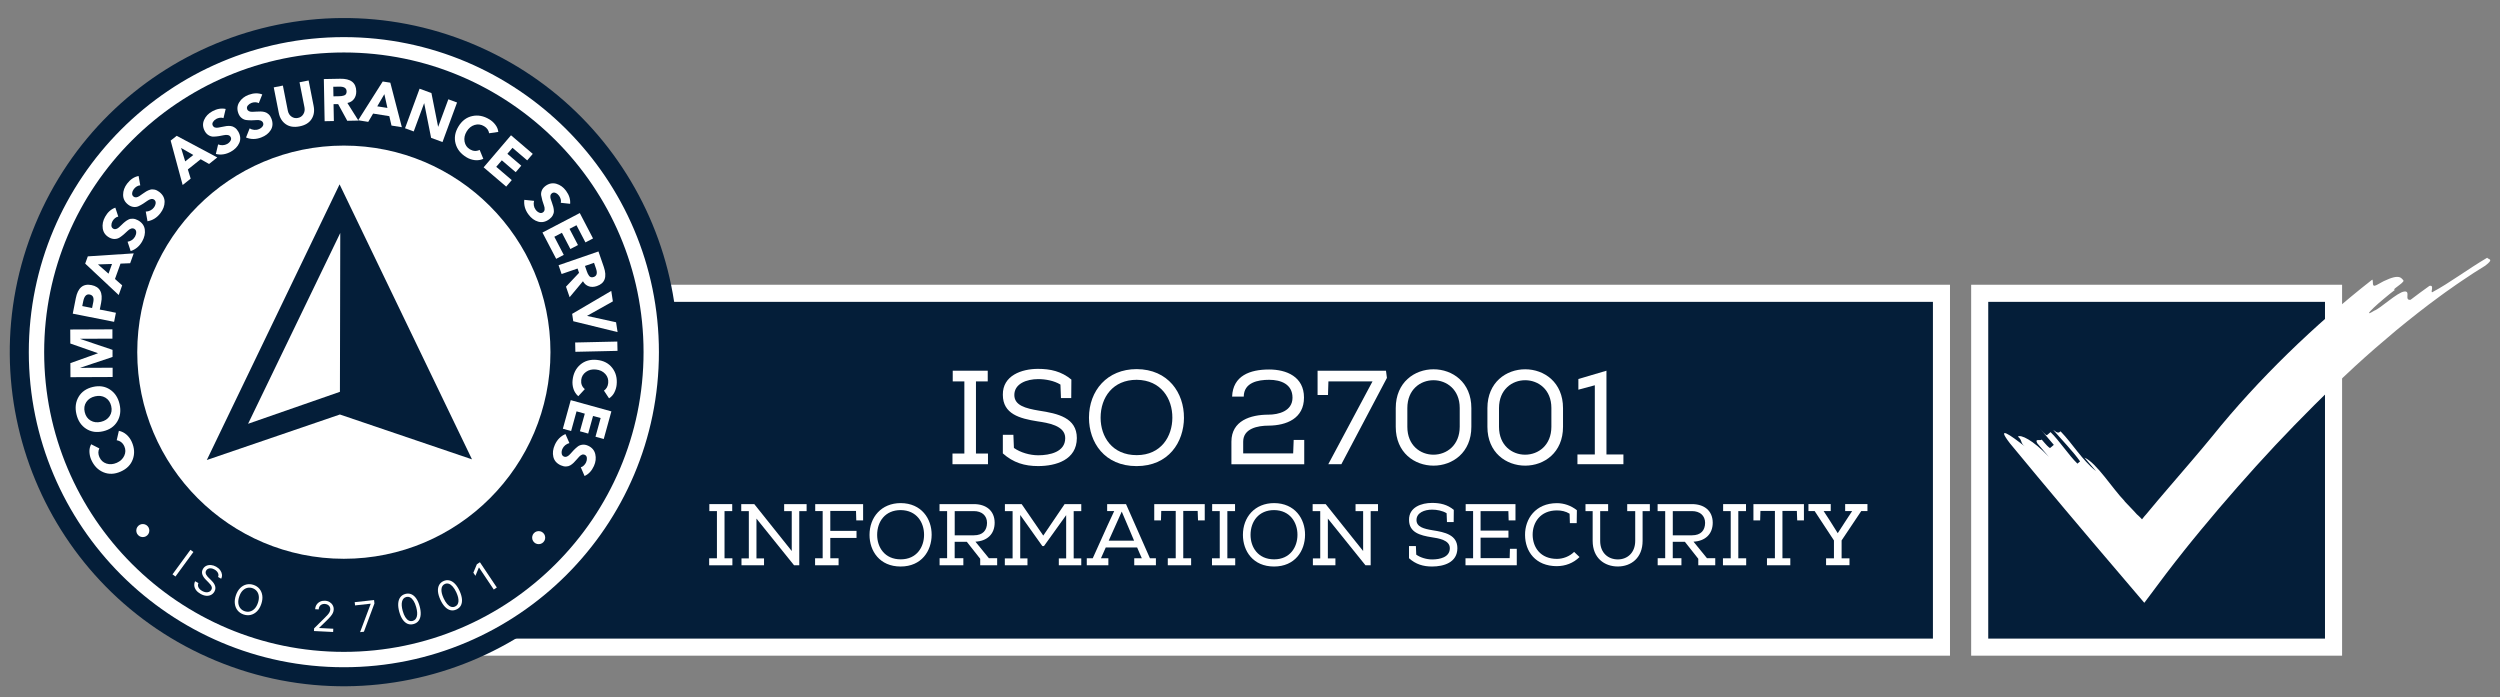
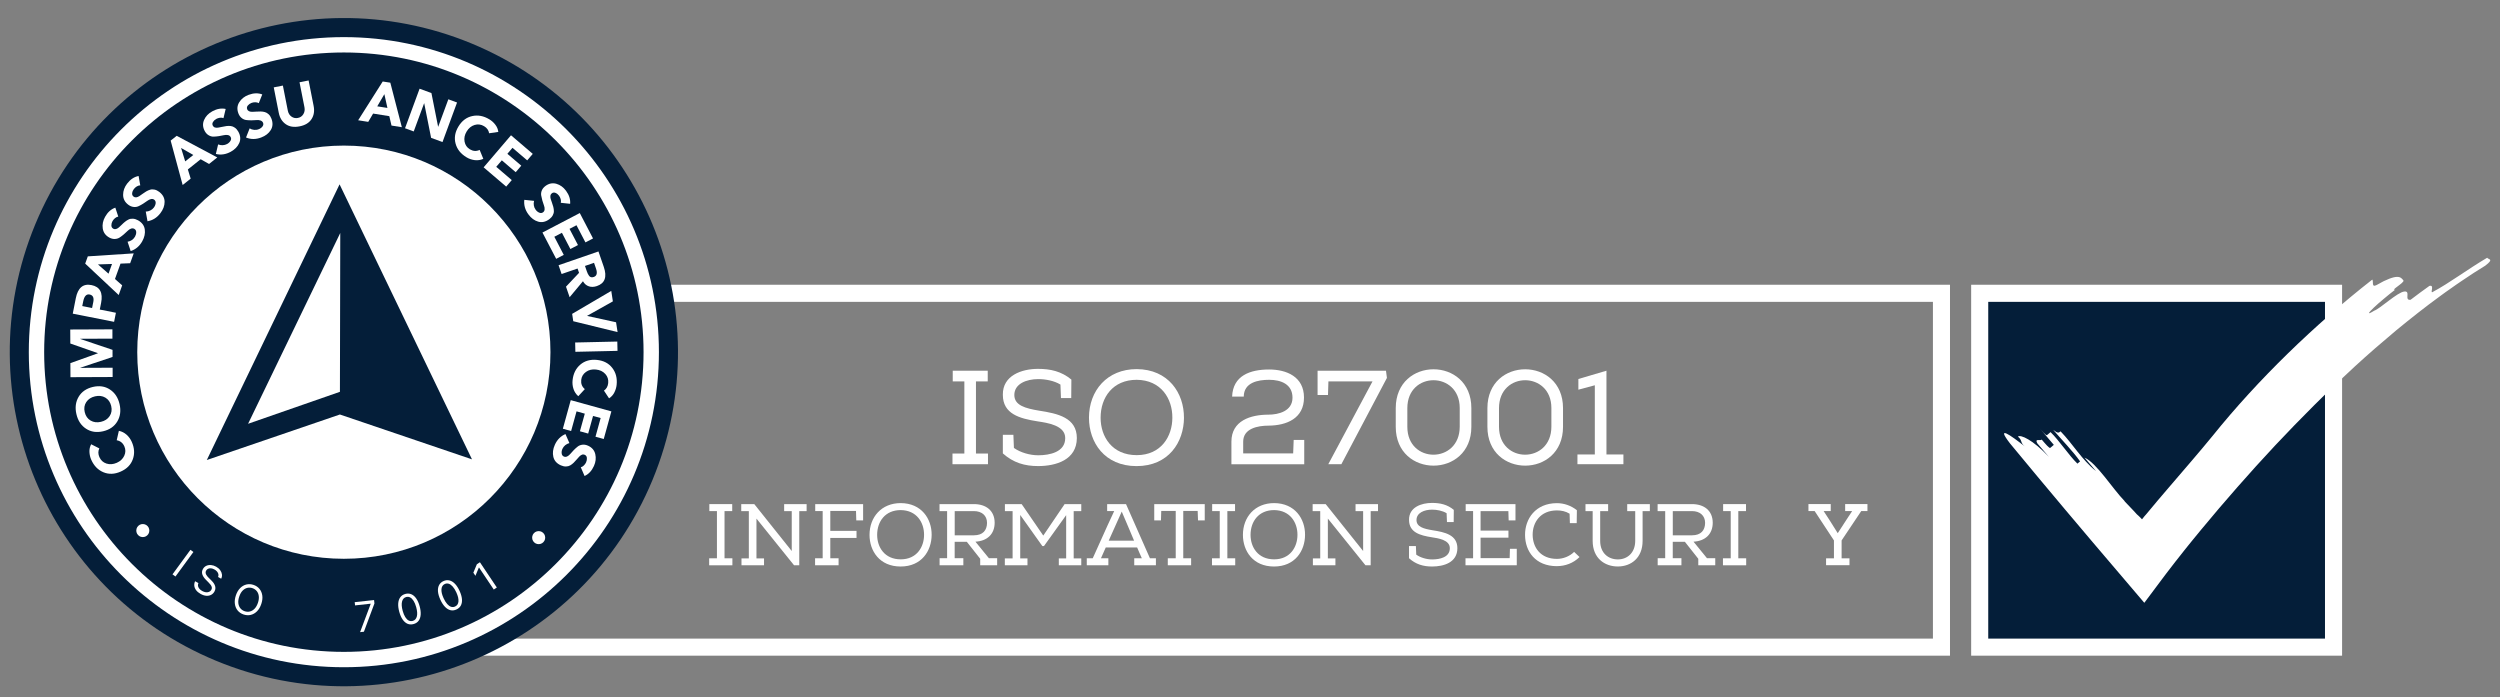
<svg xmlns="http://www.w3.org/2000/svg" width="251" height="70" viewBox="0 0 251 70" fill="none">
  <rect x="0" y="0" width="251" height="70" fill="#808080" stroke="none" />
  <g clip-path="url(#clip0_508_5476)">
-     <path d="M194.919 29.446H46.237V64.973H194.919V29.446Z" fill="#041E39" />
+     <path d="M194.919 29.446H46.237H194.919V29.446Z" fill="#041E39" />
    <path d="M195.779 65.83H45.381V28.589H195.779V65.83ZM47.098 64.116H194.066V30.306H47.094V64.116H47.098Z" fill="white" />
    <path d="M234.289 29.446H198.762V64.973H234.289V29.446Z" fill="#041E39" />
    <path d="M235.146 65.83H197.905V28.589H235.146V65.83ZM199.619 64.116H233.429V30.306H199.619V64.116Z" fill="white" />
    <path d="M213.305 50.325C213.602 50.633 213.903 50.948 214.204 51.269C214.277 51.35 214.354 51.43 214.428 51.514L214.54 51.636C214.557 51.654 214.561 51.654 214.571 51.664C214.606 51.696 214.644 51.727 214.679 51.759C214.749 51.822 214.812 51.885 214.875 51.948L214.97 52.046L215.015 52.095L215.04 52.119L215.05 52.133L215.057 52.14C215.057 52.14 215.061 52.136 215.064 52.133C215.2 51.948 215.351 51.773 215.505 51.602C216.249 50.696 217.019 49.794 217.781 48.906C219.302 47.129 220.809 45.398 222.166 43.737C226.712 38.09 232.401 32.586 238.181 28.068C238.324 28.25 238.062 28.901 238.611 28.617C238.877 28.464 239.111 28.334 239.324 28.229C239.538 28.128 239.727 28.044 239.894 27.981C240.227 27.855 240.471 27.803 240.657 27.799C241.027 27.792 241.167 27.977 241.307 28.163C241.447 28.348 239.873 29.247 240.492 29.072C240.132 29.338 239.727 29.673 239.342 29.995C238.957 30.32 238.583 30.635 238.317 30.897C237.775 31.415 237.601 31.674 238.366 31.195C238.968 30.992 240.699 29.338 241.391 29.268C242.073 29.187 241.342 30.18 242.02 30.1C242.255 29.925 242.604 29.652 242.961 29.394C243.318 29.135 243.674 28.88 243.912 28.705C244.521 28.551 243.846 29.614 244.318 29.271C245.874 28.446 247.724 27.051 249.713 25.876C249.773 25.977 249.958 26.002 250.011 26.086C250.035 26.128 250.028 26.187 249.955 26.282C249.885 26.372 249.748 26.498 249.521 26.673C249.136 26.915 248.752 27.156 248.367 27.397C247.989 27.649 247.608 27.904 247.227 28.156C246.846 28.404 246.472 28.673 246.098 28.936C245.724 29.201 245.346 29.457 244.979 29.736C243.493 30.817 242.045 31.964 240.611 33.139C239.188 34.328 237.782 35.544 236.408 36.807C235.034 38.069 233.677 39.356 232.352 40.678C231.027 41.999 229.719 43.346 228.432 44.716C227.149 46.087 225.886 47.482 224.649 48.892C223.407 50.304 222.19 51.734 220.995 53.179L220.103 54.266L219.662 54.812L219.281 55.287L218.834 55.854L218.386 56.42L217.942 56.997L217.498 57.574L217.057 58.161C216.466 58.948 215.879 59.735 215.288 60.522C213.56 58.494 211.837 56.469 210.113 54.444C209.179 53.339 208.249 52.238 207.319 51.136C205.462 48.93 203.623 46.724 201.801 44.514C200.346 42.629 201.857 43.685 203.28 44.814C202.804 44.437 203.07 44.213 202.598 43.835C202.864 43.608 204.077 44.136 205.707 45.87C205.322 45.419 204.934 44.965 204.549 44.514C204.252 43.986 204.815 44.286 204.99 44.136C205.375 44.587 205.763 45.042 205.85 44.965C205.938 44.888 206.116 44.737 206.203 44.664C205.819 44.213 205.046 43.307 204.661 42.856C205.046 43.307 205.434 43.762 205.521 43.685C205.609 43.608 205.787 43.458 205.875 43.384C206.735 44.213 207.714 45.72 208.574 46.549L208.84 46.322C208.158 45.342 206.91 44.059 206.14 43.157C206.616 43.535 206.703 43.458 206.882 43.307C208.126 44.587 209.018 46.171 210.441 47.3L209.284 45.944C210.497 46.472 212.071 49.035 213.316 50.315L213.305 50.325Z" fill="white" />
    <path d="M95.629 46.608V45.535H96.822V38.293H95.654V37.219H99.168V38.293H97.986V45.535H99.193V46.608H95.626H95.629Z" fill="white" />
    <path d="M107.566 38.104C107.566 38.789 107.552 39.286 107.552 39.968H106.521L106.468 38.611C105.839 38.223 104.965 38.062 104.241 38.062C103.059 38.062 101.839 38.531 101.839 39.657C101.839 40.702 102.951 40.999 104.307 41.227C106.213 41.52 108.115 41.937 108.115 43.989C108.101 46.175 106.024 46.794 104.227 46.794C102.874 46.794 101.734 46.458 100.685 45.521V43.657H101.744L101.797 44.972C102.454 45.44 103.405 45.71 104.238 45.71C105.391 45.71 106.948 45.388 106.948 43.993C106.962 42.706 105.15 42.451 104.171 42.304C102.374 42.02 100.685 41.566 100.685 39.636C100.657 37.692 102.591 37.034 104.213 37.034C105.461 37.034 106.559 37.276 107.566 38.108V38.104Z" fill="white" />
    <path d="M118.872 41.94C118.858 44.395 117.33 46.797 114.11 46.797C110.889 46.797 109.333 44.409 109.333 41.94C109.333 39.216 111.158 37.059 114.12 37.059C117.299 37.073 118.883 39.461 118.869 41.94H118.872ZM114.124 38.132C111.735 38.132 110.501 39.891 110.501 41.94C110.501 43.846 111.655 45.696 114.124 45.696C116.592 45.696 117.704 43.79 117.704 41.94C117.718 40.034 116.578 38.157 114.124 38.132Z" fill="white" />
    <path d="M123.634 46.608V44.342C123.634 42.237 125.554 41.632 127.351 41.632C128.358 41.632 129.767 41.282 129.767 39.929C129.767 38.576 128.613 38.132 127.421 38.132C126.295 38.132 124.886 38.401 124.872 39.821H123.704C123.784 37.716 125.501 37.097 127.421 37.097C129.166 37.097 130.921 37.821 130.921 39.915C130.921 42.01 129.176 42.72 127.365 42.734C126.277 42.734 124.816 43.017 124.816 44.342V45.524H129.834L129.886 44.171H130.945V46.612H123.634V46.608Z" fill="white" />
    <path d="M139.153 37.219L139.247 37.943L134.673 46.608H133.359L137.8 38.293H133.373L133.331 39.66H132.285V37.219H139.153Z" fill="white" />
    <path d="M147.724 40.975V42.853C147.724 48.045 140.133 48.056 140.133 42.853V40.975C140.133 35.772 147.724 35.782 147.724 40.975ZM146.556 42.839V40.961C146.556 37.258 141.297 37.23 141.297 40.975V42.853C141.297 46.594 146.556 46.58 146.556 42.839Z" fill="white" />
    <path d="M156.927 40.975V42.853C156.927 48.045 149.336 48.056 149.336 42.853V40.975C149.336 35.772 156.927 35.782 156.927 40.975ZM155.759 42.839V40.961C155.759 37.258 150.5 37.23 150.5 40.975V42.853C150.5 46.594 155.759 46.58 155.759 42.839Z" fill="white" />
    <path d="M160.12 45.629V38.681L158.469 39.125V38.051L161.288 37.219V45.629H162.991V46.608H158.375V45.629H160.12Z" fill="white" />
    <path d="M71.2 56.756V56.053H71.98V51.315H71.218V50.612H73.515V51.315H72.742V56.053H73.532V56.756H71.2Z" fill="white" />
    <path d="M75.945 56.06H76.708V56.752H74.445V56.06H75.183V51.315H74.421V50.612H75.729L79.491 55.322V51.315H78.729V50.612H80.984V51.315H80.246V56.752H79.722L75.949 52.067V56.056L75.945 56.06Z" fill="white" />
    <path d="M81.848 51.308V50.615H86.656V52.248H85.971L85.943 51.301H83.362V53.301H85.995V54.011H83.362V56.053H84.194V56.756H81.834V56.053H82.596V51.308H81.841H81.848Z" fill="white" />
    <path d="M93.538 53.703C93.528 55.308 92.531 56.878 90.422 56.878C88.314 56.878 87.3 55.319 87.3 53.703C87.3 51.923 88.492 50.511 90.433 50.511C92.51 50.521 93.549 52.081 93.538 53.703ZM90.433 51.213C88.87 51.213 88.066 52.364 88.066 53.703C88.066 54.948 88.821 56.158 90.433 56.158C92.045 56.158 92.776 54.913 92.776 53.703C92.783 52.458 92.038 51.231 90.433 51.213Z" fill="white" />
    <path d="M95.853 56.042H96.72V56.752H94.335V56.042H95.09V51.315H94.328V50.612H97.783C98.975 50.612 99.853 51.245 99.864 52.472C99.864 53.647 99.091 54.322 97.933 54.385L99.283 56.042H100.115V56.752H98.412V56.102L97.07 54.399H95.849V56.039L95.853 56.042ZM97.772 53.745C98.685 53.745 99.087 53.245 99.098 52.5C99.098 51.755 98.563 51.315 97.783 51.315H95.853V53.745H97.772Z" fill="white" />
    <path d="M104.819 54.825H104.651L102.43 51.703V56.063H103.158V56.756H100.885V56.063H101.665V51.318H100.892V50.615H102.577L104.745 53.773L106.885 50.615H108.56V51.318H107.798V56.063H108.56V56.756H106.305V56.063H107.043V51.72L104.815 54.825H104.819Z" fill="white" />
    <path d="M116.053 56.756H113.878V56.053H114.641C114.466 55.675 114.315 55.297 114.169 54.965H111.018C110.878 55.291 110.703 55.668 110.535 56.053H111.28V56.756H109.112V56.053H109.71L111.217 52.71L111.868 51.308H111.158V50.615H113.053L115.455 56.053H116.053V56.756ZM113.861 54.283C113.494 53.423 113.134 52.539 112.623 51.364C112.088 52.566 111.686 53.444 111.315 54.283H113.857H113.861Z" fill="white" />
    <path d="M116.589 51.297L116.561 52.245H115.886V50.612H120.956V52.245H120.281L120.246 51.297H118.799V56.053H119.589V56.756H117.246V56.053H118.043V51.297H116.589Z" fill="white" />
    <path d="M121.684 56.756V56.053H122.463V51.315H121.701V50.612H123.998V51.315H123.226V56.053H124.016V56.756H121.684Z" fill="white" />
    <path d="M131.027 53.703C131.02 55.308 130.02 56.878 127.912 56.878C125.803 56.878 124.789 55.319 124.789 53.703C124.789 51.923 125.981 50.511 127.922 50.511C130.003 50.521 131.038 52.081 131.027 53.703ZM127.922 51.213C126.363 51.213 125.555 52.364 125.555 53.703C125.555 54.948 126.31 56.158 127.922 56.158C129.534 56.158 130.265 54.913 130.265 53.703C130.272 52.458 129.527 51.231 127.922 51.213Z" fill="white" />
    <path d="M133.314 56.06H134.076V56.752H131.814V56.06H132.551V51.315H131.789V50.612H133.097L136.859 55.322V51.315H136.097V50.612H138.352V51.315H137.615V56.752H137.09L133.317 52.067V56.056L133.314 56.06Z" fill="white" />
    <path d="M145.961 51.192C145.961 51.64 145.95 51.965 145.95 52.413H145.275L145.24 51.528C144.828 51.273 144.258 51.168 143.786 51.168C143.013 51.168 142.216 51.475 142.216 52.213C142.216 52.899 142.943 53.091 143.831 53.238C145.076 53.43 146.321 53.703 146.321 55.046C146.314 56.476 144.954 56.878 143.779 56.878C142.894 56.878 142.146 56.658 141.464 56.046V54.825H142.156L142.191 55.686C142.621 55.993 143.244 56.168 143.789 56.168C144.544 56.168 145.562 55.958 145.562 55.046C145.573 54.203 144.387 54.039 143.747 53.941C142.572 53.755 141.467 53.458 141.467 52.196C141.45 50.923 142.712 50.493 143.775 50.493C144.59 50.493 145.31 50.65 145.968 51.196L145.961 51.192Z" fill="white" />
    <path d="M147.136 56.756V56.053H147.899V51.308H147.154V50.615H152.154V52.248H151.469L151.441 51.318H148.65V53.273H151.448V53.983H148.65V56.035H151.57L151.598 55.098H152.284V56.756H147.133H147.136Z" fill="white" />
    <path d="M156.318 56.843C154.15 56.843 153.126 55.353 153.115 53.721C153.098 52.105 154.161 50.517 156.318 50.517C157.028 50.517 157.738 50.762 158.319 51.227C158.319 51.657 158.308 52.094 158.301 52.525H157.616L157.588 51.577C157.193 51.332 156.763 51.245 156.315 51.245C154.658 51.245 153.867 52.448 153.878 53.71C153.895 54.955 154.658 56.112 156.315 56.112C156.92 56.112 157.588 55.867 158.042 55.409L158.584 55.927C157.962 56.542 157.147 56.84 156.311 56.84L156.318 56.843Z" fill="white" />
    <path d="M163.372 51.315V50.612H165.645V51.315H164.917V54.305C164.917 56.008 163.767 56.875 162.428 56.875C161.088 56.875 159.903 56.025 159.903 54.305V51.315H159.183V50.612H161.456V51.315H160.658V54.305C160.658 55.532 161.483 56.165 162.431 56.165C163.379 56.165 164.176 55.508 164.176 54.298V51.315H163.379H163.372Z" fill="white" />
    <path d="M167.948 56.042H168.816V56.752H166.431V56.042H167.186V51.315H166.424V50.612H169.879C171.071 50.612 171.949 51.245 171.959 52.472C171.959 53.647 171.186 54.322 170.029 54.385L171.379 56.042H172.211V56.752H170.508V56.102L169.165 54.399H167.945V56.039L167.948 56.042ZM169.868 53.745C170.781 53.745 171.183 53.245 171.193 52.5C171.193 51.755 170.658 51.315 169.879 51.315H167.948V53.745H169.868Z" fill="white" />
    <path d="M172.984 56.756V56.053H173.764V51.315H173.002V50.612H175.299V51.315H174.526V56.053H175.317V56.756H172.984Z" fill="white" />
-     <path d="M176.747 51.297L176.719 52.245H176.044V50.612H181.114V52.245H180.439L180.404 51.297H178.957V56.053H179.747V56.756H177.404V56.053H178.201V51.297H176.747Z" fill="white" />
    <path d="M183.096 51.315L183.694 52.234L184.509 53.532L185.369 52.206L185.957 51.311H185.254V50.608H187.492V51.311H186.869L184.897 54.259V56.056H185.688V56.749H183.338V56.056H184.128V54.259L182.191 51.311H181.568V50.608H183.806V51.311H183.103L183.096 51.315Z" fill="white" />
    <path d="M65.51 48.191C72.598 31.078 64.472 11.46 47.36 4.372C30.248 -2.716 10.629 5.41 3.541 22.522C-3.547 39.635 4.579 59.253 21.692 66.341C38.804 73.429 58.422 65.303 65.51 48.191Z" fill="#041E39" />
    <path d="M34.524 66.218C51.567 66.218 65.383 52.402 65.383 35.359C65.383 18.316 51.567 4.5 34.524 4.5C17.481 4.5 3.665 18.316 3.665 35.359C3.665 52.402 17.481 66.218 34.524 66.218Z" fill="#041E39" />
    <path d="M34.523 66.99C17.081 66.99 2.892 52.801 2.892 35.359C2.892 17.917 17.081 3.727 34.523 3.727C51.965 3.727 66.155 17.917 66.155 35.359C66.155 52.801 51.965 66.99 34.523 66.99ZM34.523 5.269C17.931 5.269 4.434 18.767 4.434 35.359C4.434 51.951 17.931 65.448 34.523 65.448C51.115 65.448 64.613 51.951 64.613 35.359C64.613 18.767 51.112 5.269 34.523 5.269Z" fill="white" />
    <path d="M13.859 53.716C13.777 53.628 13.723 53.528 13.699 53.415C13.675 53.301 13.679 53.189 13.711 53.078C13.743 52.967 13.804 52.871 13.892 52.789C13.98 52.707 14.081 52.653 14.193 52.629C14.306 52.605 14.418 52.609 14.529 52.642C14.64 52.674 14.737 52.734 14.819 52.822C14.901 52.911 14.954 53.012 14.977 53.124C15.002 53.237 14.998 53.349 14.965 53.459C14.934 53.57 14.874 53.666 14.785 53.749C14.697 53.831 14.597 53.884 14.483 53.908C14.371 53.933 14.259 53.929 14.147 53.897C14.037 53.865 13.941 53.804 13.859 53.716Z" fill="white" />
    <path d="M19.418 55.42L17.616 57.883L17.318 57.665L19.119 55.202L19.418 55.42Z" fill="white" />
    <path d="M21.895 57.929C21.953 57.788 21.947 57.651 21.878 57.516C21.808 57.38 21.692 57.267 21.531 57.177C21.413 57.111 21.299 57.072 21.19 57.06C21.081 57.049 20.983 57.063 20.896 57.102C20.81 57.141 20.743 57.203 20.696 57.288C20.656 57.359 20.638 57.43 20.643 57.5C20.65 57.57 20.67 57.636 20.705 57.7C20.74 57.764 20.781 57.822 20.828 57.877C20.875 57.931 20.919 57.978 20.962 58.019L21.191 58.244C21.25 58.301 21.313 58.369 21.38 58.449C21.447 58.529 21.504 58.619 21.551 58.718C21.599 58.817 21.625 58.924 21.628 59.038C21.631 59.153 21.597 59.273 21.527 59.397C21.446 59.541 21.335 59.65 21.195 59.723C21.055 59.797 20.894 59.828 20.712 59.816C20.53 59.804 20.337 59.74 20.133 59.625C19.943 59.518 19.795 59.395 19.69 59.255C19.586 59.115 19.525 58.968 19.508 58.813C19.491 58.659 19.518 58.506 19.589 58.355L19.922 58.542C19.874 58.648 19.861 58.75 19.883 58.849C19.906 58.947 19.954 59.038 20.027 59.121C20.101 59.204 20.191 59.275 20.297 59.334C20.42 59.404 20.541 59.446 20.662 59.461C20.782 59.475 20.892 59.463 20.989 59.423C21.087 59.382 21.163 59.314 21.218 59.217C21.268 59.128 21.283 59.042 21.265 58.959C21.247 58.876 21.207 58.795 21.146 58.715C21.085 58.635 21.015 58.556 20.936 58.477L20.662 58.199C20.488 58.023 20.371 57.845 20.312 57.666C20.253 57.487 20.274 57.308 20.375 57.129C20.459 56.98 20.572 56.872 20.715 56.807C20.859 56.741 21.017 56.716 21.189 56.731C21.361 56.746 21.532 56.802 21.702 56.897C21.874 56.993 22.009 57.11 22.107 57.246C22.207 57.382 22.265 57.525 22.284 57.674C22.303 57.824 22.277 57.967 22.206 58.104L21.895 57.929Z" fill="white" />
    <path d="M26.235 60.636C26.133 60.942 25.99 61.187 25.805 61.373C25.62 61.558 25.412 61.679 25.18 61.735C24.947 61.792 24.707 61.779 24.46 61.696C24.214 61.614 24.014 61.48 23.862 61.295C23.71 61.11 23.616 60.888 23.581 60.629C23.545 60.37 23.578 60.088 23.68 59.782C23.782 59.477 23.925 59.232 24.11 59.046C24.294 58.861 24.503 58.74 24.735 58.684C24.968 58.627 25.207 58.64 25.454 58.723C25.701 58.805 25.9 58.939 26.052 59.124C26.204 59.309 26.298 59.531 26.334 59.79C26.37 60.049 26.337 60.331 26.235 60.636ZM25.896 60.523C25.98 60.273 26.008 60.047 25.982 59.846C25.957 59.646 25.888 59.478 25.775 59.342C25.663 59.206 25.52 59.109 25.345 59.051C25.169 58.992 24.996 58.983 24.824 59.024C24.653 59.066 24.497 59.158 24.355 59.303C24.215 59.448 24.103 59.645 24.019 59.896C23.935 60.147 23.906 60.372 23.931 60.572C23.957 60.772 24.026 60.941 24.138 61.076C24.251 61.212 24.395 61.31 24.57 61.368C24.745 61.427 24.918 61.435 25.089 61.394C25.261 61.353 25.417 61.26 25.558 61.116C25.699 60.971 25.812 60.774 25.896 60.523Z" fill="white" />
-     <path d="M31.523 63.356L31.536 63.088L32.597 62.037C32.722 61.913 32.824 61.806 32.906 61.715C32.987 61.622 33.048 61.535 33.089 61.452C33.131 61.369 33.154 61.281 33.159 61.187C33.164 61.08 33.143 60.986 33.095 60.905C33.048 60.824 32.982 60.76 32.896 60.713C32.809 60.666 32.711 60.64 32.601 60.634C32.484 60.629 32.381 60.648 32.291 60.692C32.202 60.735 32.132 60.799 32.08 60.883C32.029 60.967 32.001 61.067 31.995 61.183L31.644 61.166C31.653 60.987 31.702 60.832 31.791 60.702C31.88 60.571 31.997 60.471 32.143 60.403C32.289 60.334 32.452 60.305 32.629 60.313C32.808 60.322 32.964 60.368 33.098 60.45C33.232 60.533 33.336 60.64 33.407 60.772C33.48 60.903 33.512 61.048 33.504 61.205C33.498 61.317 33.472 61.425 33.426 61.53C33.382 61.635 33.306 61.75 33.2 61.876C33.096 62.001 32.951 62.153 32.767 62.332L32.046 63.03L32.045 63.053L33.462 63.124L33.446 63.452L31.523 63.356Z" fill="white" />
    <path d="M36.152 63.468L37.215 60.635L37.212 60.611L35.648 60.783L35.612 60.457L37.556 60.244L37.593 60.587L36.537 63.425L36.152 63.468Z" fill="white" />
    <path d="M41.524 62.655C41.307 62.714 41.107 62.706 40.922 62.63C40.737 62.553 40.573 62.413 40.431 62.21C40.288 62.006 40.173 61.745 40.085 61.425C39.998 61.107 39.963 60.824 39.982 60.577C40.001 60.328 40.07 60.124 40.19 59.963C40.31 59.801 40.478 59.691 40.692 59.632C40.907 59.573 41.107 59.582 41.292 59.66C41.478 59.737 41.642 59.877 41.785 60.081C41.928 60.283 42.044 60.544 42.131 60.862C42.219 61.182 42.254 61.466 42.236 61.714C42.217 61.961 42.148 62.165 42.028 62.326C41.908 62.486 41.74 62.595 41.524 62.655ZM41.437 62.339C41.651 62.28 41.79 62.13 41.851 61.891C41.913 61.651 41.892 61.34 41.786 60.957C41.716 60.702 41.629 60.492 41.525 60.328C41.422 60.164 41.307 60.049 41.18 59.983C41.053 59.917 40.919 59.903 40.778 59.942C40.565 60.001 40.428 60.151 40.366 60.394C40.303 60.636 40.325 60.948 40.43 61.33C40.5 61.584 40.586 61.794 40.689 61.957C40.792 62.12 40.906 62.235 41.032 62.3C41.159 62.365 41.294 62.378 41.437 62.339Z" fill="white" />
    <path d="M45.828 61.192C45.624 61.286 45.424 61.31 45.23 61.264C45.035 61.218 44.851 61.106 44.678 60.928C44.505 60.75 44.349 60.51 44.211 60.208C44.074 59.908 43.995 59.635 43.973 59.388C43.953 59.139 43.988 58.926 44.081 58.749C44.174 58.57 44.321 58.434 44.524 58.341C44.726 58.249 44.925 58.226 45.12 58.273C45.316 58.319 45.501 58.431 45.674 58.61C45.848 58.787 46.003 59.026 46.141 59.325C46.279 59.627 46.358 59.902 46.38 60.15C46.401 60.397 46.366 60.609 46.273 60.787C46.18 60.964 46.032 61.099 45.828 61.192ZM45.691 60.894C45.894 60.802 46.006 60.632 46.029 60.386C46.052 60.139 45.981 59.836 45.815 59.474C45.705 59.234 45.586 59.041 45.457 58.896C45.329 58.75 45.197 58.655 45.061 58.61C44.926 58.565 44.791 58.573 44.657 58.634C44.457 58.726 44.346 58.896 44.323 59.146C44.3 59.394 44.371 59.699 44.536 60.059C44.646 60.3 44.765 60.492 44.892 60.637C45.02 60.782 45.151 60.877 45.286 60.921C45.422 60.965 45.557 60.956 45.691 60.894Z" fill="white" />
    <path d="M48.184 56.449L49.881 58.985L49.574 59.19L48.092 56.976L48.077 56.986L47.733 57.812L47.524 57.499L47.876 56.654L48.184 56.449Z" fill="white" />
    <path d="M54.561 54.426C54.479 54.514 54.382 54.574 54.272 54.606C54.16 54.638 54.048 54.642 53.934 54.617C53.822 54.592 53.722 54.538 53.634 54.456C53.546 54.373 53.486 54.276 53.454 54.166C53.423 54.055 53.419 53.943 53.445 53.83C53.469 53.717 53.523 53.617 53.605 53.529C53.688 53.441 53.785 53.381 53.895 53.35C54.006 53.318 54.118 53.314 54.23 53.339C54.343 53.363 54.443 53.417 54.532 53.5C54.619 53.582 54.679 53.679 54.711 53.79C54.743 53.901 54.747 54.013 54.722 54.126C54.698 54.238 54.644 54.338 54.561 54.426Z" fill="white" />
    <path d="M9.147 44.601L9.973 45.02C9.84 45.293 9.843 45.584 9.98 45.895C10.123 46.22 10.361 46.433 10.689 46.542C11.018 46.65 11.364 46.622 11.725 46.465C12.081 46.307 12.333 46.069 12.476 45.755C12.62 45.44 12.623 45.129 12.487 44.818C12.333 44.471 12.078 44.265 11.717 44.202L11.934 43.255C12.225 43.314 12.483 43.444 12.707 43.643C12.931 43.842 13.102 44.08 13.228 44.36C13.501 44.971 13.536 45.556 13.336 46.108C13.137 46.664 12.732 47.077 12.12 47.346C11.508 47.619 10.927 47.64 10.385 47.416C9.84 47.188 9.434 46.772 9.161 46.16C9.053 45.916 8.994 45.657 8.98 45.377C8.966 45.101 9.025 44.842 9.154 44.601H9.147Z" fill="white" />
    <path d="M11.78 42.31C11.479 42.818 11.004 43.146 10.353 43.3C9.699 43.45 9.129 43.367 8.636 43.041C8.143 42.72 7.822 42.23 7.671 41.576C7.521 40.926 7.594 40.345 7.895 39.838C8.196 39.331 8.671 39.003 9.322 38.849C9.976 38.698 10.546 38.782 11.039 39.108C11.532 39.433 11.853 39.919 12.004 40.573C12.154 41.227 12.081 41.803 11.78 42.31ZM9.095 42.223C9.399 42.401 9.745 42.443 10.133 42.352C10.521 42.262 10.811 42.073 11.007 41.779C11.203 41.485 11.255 41.146 11.165 40.765C11.074 40.38 10.878 40.101 10.577 39.922C10.276 39.744 9.927 39.702 9.539 39.793C9.15 39.884 8.86 40.073 8.664 40.366C8.469 40.66 8.416 40.996 8.507 41.38C8.598 41.765 8.794 42.045 9.095 42.223Z" fill="white" />
    <path d="M11.308 37.852L7.074 37.87L7.067 36.457L9.826 35.471V35.457L7.06 34.489L7.053 33.083L11.287 33.065V33.999L8.046 34.013V34.027L11.298 35.125V35.838L8.06 36.922V36.933L11.308 36.919V37.852Z" fill="white" />
    <path d="M11.459 32.313L7.305 31.491L7.609 29.95C7.815 28.897 8.34 28.453 9.182 28.621C10.032 28.789 10.354 29.387 10.151 30.411L10.018 31.079L11.637 31.401L11.455 32.317L11.459 32.313ZM8.259 30.729L9.245 30.925L9.368 30.313C9.452 29.883 9.329 29.635 8.997 29.568C8.672 29.505 8.459 29.736 8.354 30.257L8.259 30.726V30.729Z" fill="white" />
    <path d="M11.918 29.621L8.554 26.467L8.816 25.739L13.425 25.439L13.068 26.428L12.099 26.467L11.543 28.012L12.267 28.649L11.918 29.617V29.621ZM11.246 26.502L9.834 26.547L10.896 27.477L11.246 26.505V26.502Z" fill="white" />
    <path d="M11.578 20.847L11.875 21.746C11.76 21.764 11.651 21.816 11.546 21.903C11.441 21.991 11.361 22.089 11.298 22.197C11.221 22.334 11.183 22.477 11.183 22.627C11.183 22.778 11.246 22.89 11.371 22.959C11.462 23.012 11.557 23.022 11.651 22.994C11.749 22.966 11.84 22.914 11.934 22.834C12.029 22.753 12.123 22.662 12.225 22.561C12.326 22.459 12.434 22.358 12.553 22.264C12.672 22.169 12.791 22.092 12.917 22.033C13.043 21.973 13.19 21.949 13.354 21.959C13.518 21.97 13.686 22.022 13.861 22.12C14.253 22.34 14.48 22.645 14.536 23.033C14.592 23.421 14.508 23.82 14.281 24.225C14.005 24.718 13.616 25.047 13.12 25.208L12.809 24.271C12.963 24.246 13.106 24.19 13.242 24.099C13.375 24.009 13.48 23.893 13.557 23.757C13.637 23.61 13.679 23.463 13.676 23.309C13.672 23.155 13.609 23.047 13.487 22.977C13.382 22.918 13.27 22.91 13.148 22.956C13.025 23.001 12.914 23.078 12.805 23.187C12.697 23.295 12.574 23.41 12.434 23.529C12.295 23.648 12.155 23.753 12.018 23.844C11.879 23.935 11.718 23.984 11.532 23.994C11.347 24.002 11.158 23.953 10.966 23.848C10.592 23.638 10.375 23.334 10.316 22.939C10.259 22.543 10.336 22.152 10.553 21.767C10.812 21.305 11.151 20.998 11.574 20.851L11.578 20.847Z" fill="white" />
    <path d="M13.917 17.676L14.082 18.61C13.966 18.61 13.847 18.648 13.732 18.718C13.617 18.791 13.522 18.875 13.445 18.973C13.351 19.096 13.291 19.232 13.271 19.382C13.249 19.533 13.295 19.648 13.41 19.739C13.491 19.802 13.582 19.826 13.683 19.812C13.781 19.798 13.882 19.76 13.984 19.694C14.085 19.627 14.194 19.554 14.309 19.466C14.424 19.379 14.547 19.298 14.676 19.221C14.806 19.145 14.938 19.085 15.071 19.047C15.204 19.005 15.351 19.001 15.512 19.036C15.673 19.068 15.834 19.148 15.991 19.267C16.348 19.543 16.526 19.875 16.526 20.267C16.526 20.659 16.383 21.04 16.099 21.41C15.753 21.858 15.327 22.127 14.809 22.215L14.634 21.242C14.792 21.242 14.942 21.208 15.085 21.134C15.232 21.064 15.351 20.966 15.445 20.84C15.547 20.707 15.606 20.564 15.627 20.414C15.645 20.264 15.599 20.145 15.491 20.057C15.396 19.984 15.285 19.959 15.159 19.987C15.033 20.015 14.911 20.075 14.788 20.166C14.666 20.256 14.529 20.354 14.372 20.449C14.218 20.547 14.064 20.631 13.914 20.701C13.764 20.77 13.596 20.799 13.41 20.777C13.225 20.756 13.047 20.683 12.872 20.55C12.529 20.288 12.361 19.956 12.361 19.557C12.361 19.159 12.498 18.781 12.767 18.431C13.089 18.012 13.47 17.756 13.907 17.672L13.917 17.676Z" fill="white" />
    <path d="M18.337 18.568L17.134 14.116L17.739 13.637L21.816 15.805L20.991 16.463L20.148 15.987L18.861 17.012L19.144 17.935L18.34 18.575L18.337 18.568ZM19.407 15.56L18.179 14.854L18.595 16.204L19.407 15.56Z" fill="white" />
    <path d="M22.658 10.938L22.438 11.861C22.33 11.816 22.211 11.802 22.074 11.823C21.938 11.844 21.819 11.882 21.711 11.941C21.574 12.015 21.466 12.116 21.386 12.246C21.305 12.375 21.302 12.501 21.372 12.627C21.421 12.718 21.494 12.777 21.592 12.802C21.69 12.83 21.798 12.833 21.917 12.812C22.036 12.795 22.165 12.767 22.309 12.735C22.449 12.7 22.595 12.676 22.742 12.655C22.893 12.637 23.036 12.634 23.176 12.655C23.316 12.672 23.452 12.728 23.585 12.823C23.718 12.917 23.833 13.05 23.931 13.225C24.148 13.62 24.18 13.998 24.022 14.354C23.865 14.711 23.581 15.008 23.176 15.232C22.679 15.505 22.179 15.582 21.672 15.456L21.9 14.498C22.043 14.56 22.197 14.585 22.358 14.578C22.518 14.571 22.669 14.529 22.805 14.456C22.952 14.375 23.064 14.267 23.141 14.137C23.218 14.008 23.225 13.879 23.155 13.756C23.099 13.651 23.005 13.585 22.879 13.56C22.753 13.536 22.616 13.54 22.466 13.574C22.319 13.609 22.151 13.644 21.973 13.669C21.791 13.697 21.62 13.711 21.452 13.718C21.288 13.725 21.123 13.679 20.962 13.588C20.802 13.498 20.665 13.358 20.56 13.165C20.354 12.788 20.329 12.417 20.487 12.05C20.644 11.683 20.921 11.393 21.309 11.179C21.774 10.924 22.221 10.844 22.658 10.938Z" fill="white" />
    <path d="M26.334 9.476L25.981 10.357C25.883 10.298 25.764 10.267 25.627 10.267C25.491 10.267 25.365 10.287 25.25 10.333C25.103 10.389 24.984 10.473 24.886 10.588C24.788 10.704 24.767 10.829 24.816 10.962C24.851 11.06 24.918 11.127 25.009 11.169C25.099 11.211 25.208 11.228 25.327 11.228C25.449 11.228 25.582 11.221 25.725 11.207C25.869 11.193 26.015 11.19 26.166 11.193C26.316 11.193 26.46 11.218 26.593 11.253C26.729 11.291 26.855 11.364 26.974 11.476C27.093 11.588 27.187 11.739 27.257 11.927C27.414 12.351 27.39 12.725 27.183 13.06C26.977 13.393 26.655 13.641 26.218 13.805C25.687 14.005 25.183 14.005 24.701 13.805L25.064 12.889C25.197 12.973 25.344 13.022 25.505 13.036C25.666 13.053 25.82 13.036 25.967 12.976C26.124 12.917 26.25 12.83 26.344 12.711C26.439 12.592 26.463 12.466 26.414 12.337C26.372 12.225 26.292 12.148 26.169 12.102C26.047 12.057 25.911 12.043 25.76 12.057C25.61 12.071 25.442 12.078 25.257 12.081C25.075 12.081 24.9 12.074 24.736 12.053C24.571 12.036 24.414 11.969 24.267 11.854C24.12 11.742 24.008 11.581 23.931 11.375C23.781 10.973 23.809 10.602 24.022 10.263C24.232 9.924 24.547 9.676 24.959 9.522C25.456 9.336 25.914 9.322 26.33 9.48L26.334 9.476Z" fill="white" />
    <path d="M30.985 8.081L31.488 10.633C31.59 11.144 31.52 11.585 31.278 11.959C31.037 12.333 30.638 12.578 30.079 12.686C29.52 12.798 29.058 12.725 28.691 12.469C28.324 12.214 28.089 11.833 27.988 11.326L27.484 8.773L28.401 8.591L28.897 11.109C28.95 11.368 29.068 11.567 29.261 11.704C29.453 11.843 29.67 11.889 29.911 11.84C30.149 11.794 30.331 11.669 30.457 11.462C30.582 11.259 30.617 11.029 30.569 10.777L30.072 8.259L30.988 8.077L30.985 8.081Z" fill="white" />
-     <path d="M32.593 12.172L32.513 7.937L34.149 7.906C35.212 7.885 35.754 8.305 35.768 9.161C35.775 9.466 35.698 9.721 35.544 9.934C35.387 10.147 35.167 10.28 34.877 10.34L35.985 12.106L34.866 12.127L33.95 10.452L33.488 10.459L33.52 12.151L32.586 12.169L32.593 12.172ZM33.46 8.71L33.478 9.672L34.027 9.661C34.139 9.661 34.23 9.654 34.3 9.644C34.37 9.633 34.45 9.616 34.537 9.588C34.625 9.56 34.695 9.511 34.737 9.441C34.782 9.371 34.803 9.28 34.8 9.175C34.793 8.85 34.548 8.689 34.065 8.7L33.457 8.71H33.46Z" fill="white" />
    <path d="M35.957 12.078L38.425 8.182L39.188 8.301L40.345 12.77L39.306 12.606L39.086 11.662L37.46 11.403L36.971 12.235L35.953 12.074L35.957 12.078ZM38.897 10.836L38.59 9.455L37.876 10.676L38.897 10.836Z" fill="white" />
    <path d="M40.664 12.878L42.126 8.906L43.315 9.343L43.986 12.725H43.996L45.014 9.969L45.888 10.291L44.427 14.263L43.283 13.84L42.591 10.371H42.58L41.538 13.197L40.664 12.875V12.878Z" fill="white" />
    <path d="M50.025 13.246L49.108 13.379C49.06 13.078 48.892 12.844 48.602 12.669C48.297 12.487 47.979 12.445 47.65 12.546C47.318 12.648 47.052 12.868 46.85 13.204C46.647 13.539 46.58 13.875 46.643 14.218C46.706 14.557 46.885 14.816 47.175 14.991C47.5 15.186 47.825 15.207 48.157 15.05L48.525 15.949C48.252 16.067 47.969 16.113 47.671 16.078C47.374 16.043 47.094 15.949 46.836 15.791C46.262 15.445 45.895 14.991 45.741 14.421C45.587 13.851 45.678 13.281 46.024 12.707C46.371 12.134 46.829 11.78 47.406 11.655C47.979 11.525 48.556 11.634 49.13 11.98C49.357 12.116 49.56 12.294 49.727 12.515C49.899 12.735 50 12.98 50.032 13.249L50.025 13.246Z" fill="white" />
    <path d="M48.556 16.802L51.305 13.581L53.49 15.449L52.931 16.102L51.452 14.84L50.941 15.442L52.336 16.634L51.777 17.288L50.382 16.096L49.822 16.749L51.382 18.082L50.822 18.735L48.553 16.798L48.556 16.802Z" fill="white" />
    <path d="M57.246 20.463L56.302 20.361C56.333 20.25 56.33 20.127 56.295 19.998C56.256 19.865 56.204 19.753 56.13 19.652C56.039 19.526 55.924 19.431 55.788 19.372C55.651 19.309 55.522 19.32 55.406 19.407C55.322 19.47 55.273 19.55 55.26 19.648C55.246 19.746 55.256 19.855 55.288 19.97C55.322 20.085 55.364 20.211 55.417 20.348C55.469 20.484 55.515 20.624 55.55 20.767C55.588 20.914 55.606 21.054 55.609 21.194C55.613 21.334 55.574 21.477 55.497 21.62C55.42 21.764 55.301 21.897 55.141 22.015C54.777 22.281 54.406 22.362 54.032 22.253C53.654 22.145 53.329 21.904 53.053 21.526C52.717 21.071 52.581 20.582 52.641 20.064L53.62 20.166C53.578 20.316 53.571 20.47 53.599 20.631C53.627 20.792 53.686 20.935 53.78 21.057C53.878 21.194 54.001 21.292 54.141 21.351C54.281 21.41 54.406 21.4 54.522 21.316C54.62 21.246 54.672 21.145 54.679 21.019C54.69 20.89 54.665 20.757 54.609 20.613C54.553 20.47 54.501 20.313 54.452 20.134C54.403 19.959 54.364 19.788 54.336 19.624C54.308 19.459 54.329 19.291 54.399 19.12C54.469 18.949 54.592 18.799 54.767 18.669C55.113 18.414 55.48 18.344 55.861 18.452C56.246 18.564 56.567 18.799 56.83 19.155C57.144 19.582 57.281 20.019 57.242 20.463H57.246Z" fill="white" />
    <path d="M54.459 23.348L58.211 21.389L59.54 23.939L58.778 24.337L57.879 22.613L57.179 22.977L58.029 24.603L57.267 25.002L56.417 23.372L55.655 23.771L56.602 25.589L55.84 25.988L54.459 23.341V23.348Z" fill="white" />
    <path d="M56.081 26.628L60.085 25.246L60.62 26.795C60.966 27.802 60.735 28.446 59.924 28.722C59.637 28.82 59.368 28.831 59.12 28.747C58.871 28.663 58.672 28.495 58.529 28.236L57.19 29.838L56.826 28.782L58.137 27.393L57.987 26.96L56.385 27.512L56.081 26.631V26.628ZM59.641 26.386L58.732 26.701L58.91 27.222C58.945 27.327 58.98 27.411 59.011 27.474C59.043 27.537 59.085 27.607 59.137 27.684C59.19 27.761 59.26 27.809 59.34 27.83C59.42 27.851 59.511 27.844 59.613 27.809C59.92 27.705 59.997 27.421 59.84 26.967L59.641 26.39V26.386Z" fill="white" />
    <path d="M57.44 31.513L61.371 29.205L61.532 30.257L58.947 31.709V31.719L61.853 32.355L62.004 33.342L57.556 32.251L57.444 31.513H57.44Z" fill="white" />
    <path d="M57.746 34.387L61.977 34.292L61.998 35.226L57.767 35.321L57.746 34.387Z" fill="white" />
    <path d="M61.148 39.992L60.637 39.219C60.885 39.048 61.029 38.796 61.064 38.457C61.099 38.104 61.004 37.8 60.77 37.544C60.539 37.289 60.224 37.139 59.833 37.1C59.445 37.058 59.109 37.139 58.829 37.342C58.549 37.544 58.389 37.814 58.354 38.149C58.315 38.527 58.434 38.831 58.717 39.066L58.06 39.779C57.836 39.583 57.675 39.342 57.581 39.059C57.486 38.775 57.455 38.482 57.486 38.181C57.556 37.513 57.815 36.992 58.263 36.607C58.71 36.226 59.27 36.069 59.934 36.135C60.602 36.205 61.112 36.471 61.473 36.94C61.833 37.405 61.98 37.971 61.91 38.639C61.882 38.905 61.805 39.16 61.679 39.408C61.553 39.657 61.375 39.852 61.144 39.996L61.148 39.992Z" fill="white" />
    <path d="M57.301 40.174L61.382 41.303L60.616 44.076L59.787 43.846L60.305 41.971L59.542 41.762L59.053 43.531L58.224 43.3L58.714 41.531L57.885 41.3L57.34 43.276L56.511 43.045L57.304 40.17L57.301 40.174Z" fill="white" />
    <path d="M58.689 47.786L58.311 46.916C58.423 46.888 58.528 46.825 58.626 46.727C58.724 46.629 58.794 46.524 58.846 46.412C58.909 46.272 58.934 46.126 58.923 45.975C58.909 45.825 58.836 45.72 58.706 45.66C58.612 45.618 58.518 45.615 58.427 45.653C58.332 45.692 58.245 45.751 58.161 45.839C58.077 45.926 57.99 46.024 57.895 46.136C57.804 46.248 57.703 46.356 57.594 46.461C57.486 46.566 57.371 46.654 57.252 46.723C57.13 46.793 56.99 46.832 56.825 46.835C56.661 46.839 56.49 46.8 56.308 46.72C55.895 46.535 55.647 46.251 55.556 45.87C55.465 45.489 55.514 45.083 55.706 44.66C55.937 44.143 56.294 43.783 56.773 43.58L57.168 44.486C57.018 44.524 56.878 44.594 56.752 44.695C56.626 44.797 56.532 44.923 56.469 45.062C56.399 45.216 56.374 45.367 56.392 45.52C56.409 45.671 56.479 45.776 56.608 45.835C56.717 45.884 56.829 45.881 56.948 45.825C57.063 45.769 57.171 45.681 57.266 45.566C57.364 45.447 57.476 45.325 57.605 45.192C57.734 45.062 57.86 44.944 57.993 44.842C58.123 44.737 58.28 44.674 58.462 44.65C58.644 44.625 58.836 44.657 59.039 44.748C59.43 44.923 59.675 45.206 59.766 45.594C59.857 45.982 59.815 46.381 59.633 46.783C59.416 47.265 59.105 47.601 58.7 47.786H58.689Z" fill="white" />
    <path d="M34.523 56.102C45.979 56.102 55.266 46.815 55.266 35.359C55.266 23.903 45.979 14.617 34.523 14.617C23.067 14.617 13.78 23.903 13.78 35.359C13.78 46.815 23.067 56.102 34.523 56.102Z" fill="white" />
    <path d="M34.093 18.508L47.388 46.119L34.125 41.615L20.764 46.185L34.093 18.508Z" fill="#041E39" />
    <path d="M34.163 23.39L34.128 39.338L24.907 42.548L34.163 23.39Z" fill="white" />
  </g>
  <defs>
    <clipPath id="clip0_508_5476">
      <rect width="251" height="69.638" fill="white" />
    </clipPath>
  </defs>
</svg>